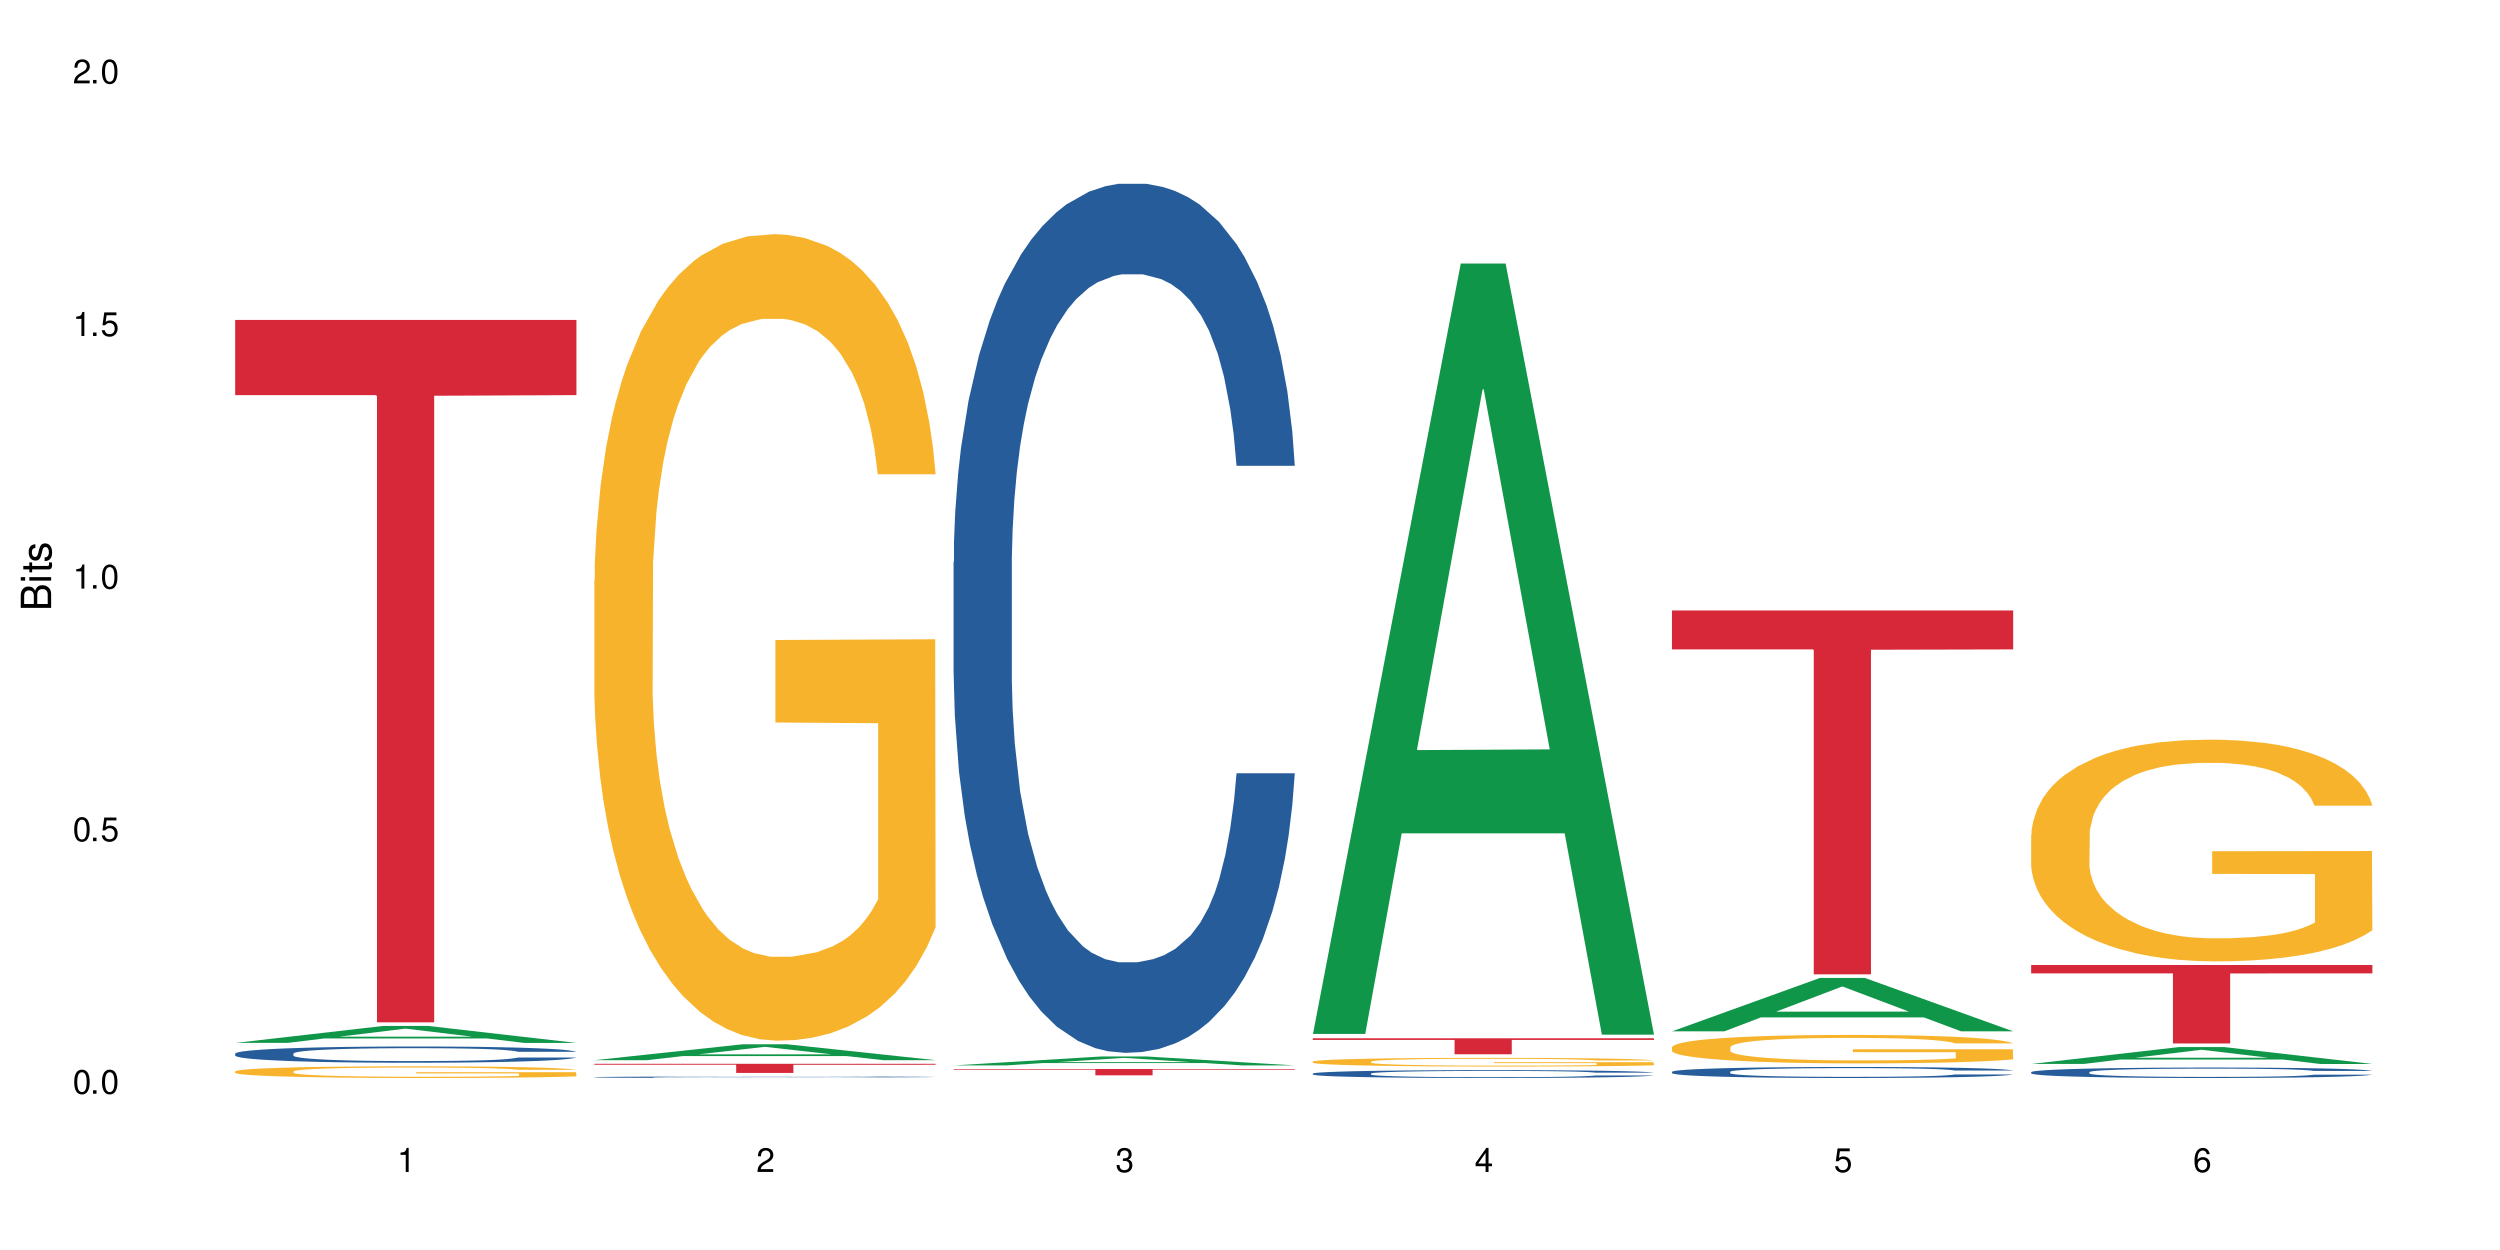
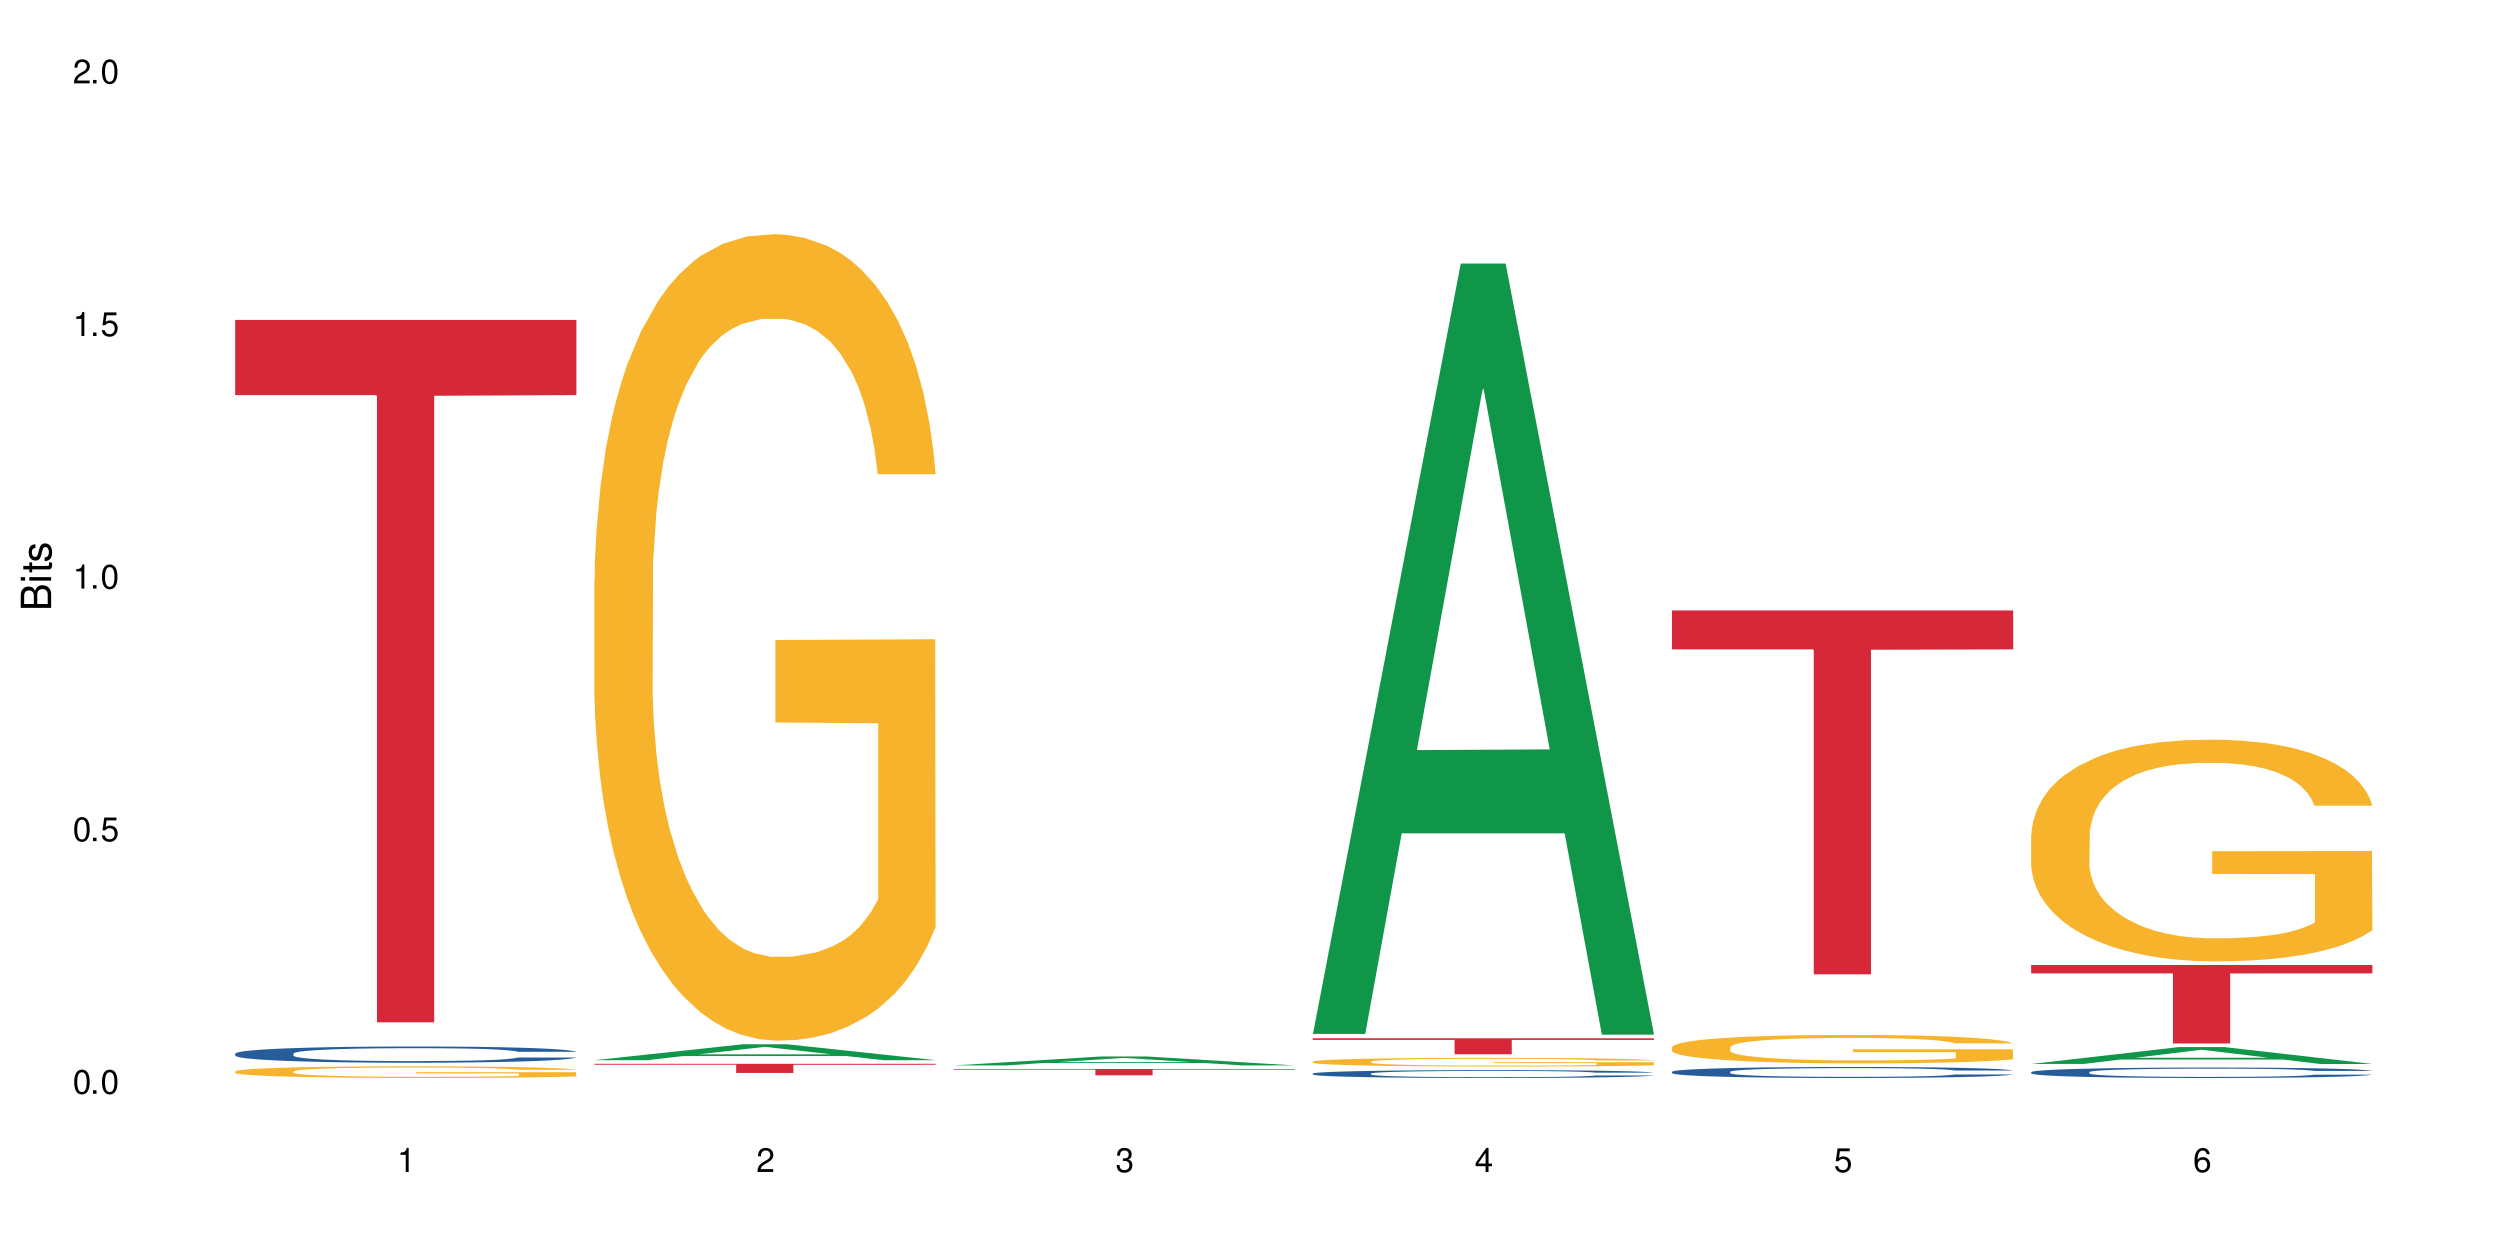
<svg xmlns="http://www.w3.org/2000/svg" xmlns:xlink="http://www.w3.org/1999/xlink" width="720" height="360" viewBox="0 0 720 360">
  <defs>
    <g>
      <g id="glyph-0-0">
</g>
      <g id="glyph-0-1">
        <path d="M 2.641 -6.938 C 2 -6.938 1.422 -6.656 1.078 -6.172 C 0.641 -5.562 0.406 -4.641 0.406 -3.359 C 0.406 -1.016 1.188 0.219 2.641 0.219 C 4.078 0.219 4.859 -1.016 4.859 -3.297 C 4.859 -4.641 4.656 -5.547 4.203 -6.172 C 3.844 -6.656 3.281 -6.938 2.641 -6.938 Z M 2.641 -6.188 C 3.547 -6.188 4 -5.25 4 -3.375 C 4 -1.406 3.562 -0.484 2.625 -0.484 C 1.734 -0.484 1.281 -1.438 1.281 -3.344 C 1.281 -5.25 1.734 -6.188 2.641 -6.188 Z M 2.641 -6.188 " />
      </g>
      <g id="glyph-0-2">
        <path d="M 1.828 -1 L 0.828 -1 L 0.828 0 L 1.828 0 Z M 1.828 -1 " />
      </g>
      <g id="glyph-0-3">
        <path d="M 4.562 -6.797 L 1.062 -6.797 L 0.547 -3.094 L 1.328 -3.094 C 1.719 -3.562 2.047 -3.734 2.578 -3.734 C 3.484 -3.734 4.062 -3.109 4.062 -2.094 C 4.062 -1.125 3.484 -0.531 2.578 -0.531 C 1.828 -0.531 1.375 -0.906 1.188 -1.672 L 0.328 -1.672 C 0.453 -1.109 0.547 -0.844 0.75 -0.594 C 1.125 -0.078 1.828 0.219 2.594 0.219 C 3.969 0.219 4.922 -0.781 4.922 -2.219 C 4.922 -3.562 4.031 -4.484 2.719 -4.484 C 2.25 -4.484 1.859 -4.359 1.469 -4.062 L 1.734 -5.969 L 4.562 -5.969 Z M 4.562 -6.797 " />
      </g>
      <g id="glyph-0-4">
        <path d="M 2.484 -4.938 L 2.484 0 L 3.328 0 L 3.328 -6.938 L 2.766 -6.938 C 2.469 -5.875 2.281 -5.734 0.984 -5.562 L 0.984 -4.938 Z M 2.484 -4.938 " />
      </g>
      <g id="glyph-0-5">
        <path d="M 4.859 -0.828 L 1.281 -0.828 C 1.359 -1.406 1.672 -1.781 2.5 -2.281 L 3.469 -2.828 C 4.406 -3.344 4.906 -4.062 4.906 -4.906 C 4.906 -5.484 4.672 -6.031 4.266 -6.406 C 3.859 -6.766 3.375 -6.938 2.719 -6.938 C 1.859 -6.938 1.219 -6.625 0.844 -6.031 C 0.609 -5.672 0.5 -5.234 0.484 -4.531 L 1.328 -4.531 C 1.359 -5.016 1.406 -5.281 1.531 -5.516 C 1.75 -5.938 2.188 -6.203 2.703 -6.203 C 3.469 -6.203 4.031 -5.641 4.031 -4.891 C 4.031 -4.344 3.719 -3.859 3.125 -3.516 L 2.234 -3 C 0.812 -2.172 0.406 -1.531 0.328 -0.016 L 4.859 -0.016 Z M 4.859 -0.828 " />
      </g>
      <g id="glyph-0-6">
        <path d="M 2.125 -3.188 L 2.578 -3.188 C 3.5 -3.188 3.984 -2.766 3.984 -1.922 C 3.984 -1.062 3.469 -0.531 2.594 -0.531 C 1.656 -0.531 1.203 -1 1.156 -2.016 L 0.312 -2.016 C 0.344 -1.453 0.438 -1.094 0.609 -0.781 C 0.953 -0.109 1.625 0.219 2.547 0.219 C 3.953 0.219 4.859 -0.625 4.859 -1.938 C 4.859 -2.828 4.516 -3.297 3.703 -3.594 C 4.344 -3.844 4.656 -4.328 4.656 -5.031 C 4.656 -6.219 3.875 -6.938 2.578 -6.938 C 1.203 -6.938 0.484 -6.172 0.453 -4.703 L 1.297 -4.703 C 1.312 -5.125 1.344 -5.359 1.453 -5.578 C 1.641 -5.969 2.062 -6.203 2.594 -6.203 C 3.344 -6.203 3.797 -5.75 3.797 -5 C 3.797 -4.516 3.609 -4.219 3.25 -4.047 C 3.016 -3.953 2.703 -3.922 2.125 -3.906 Z M 2.125 -3.188 " />
      </g>
      <g id="glyph-0-7">
        <path d="M 3.141 -1.672 L 3.141 0 L 3.984 0 L 3.984 -1.672 L 4.984 -1.672 L 4.984 -2.438 L 3.984 -2.438 L 3.984 -6.938 L 3.359 -6.938 L 0.266 -2.578 L 0.266 -1.672 Z M 3.141 -2.438 L 1 -2.438 L 3.141 -5.5 Z M 3.141 -2.438 " />
      </g>
      <g id="glyph-0-8">
        <path d="M 4.781 -5.125 C 4.609 -6.266 3.891 -6.938 2.844 -6.938 C 2.094 -6.938 1.422 -6.578 1.031 -5.953 C 0.594 -5.266 0.406 -4.422 0.406 -3.172 C 0.406 -2 0.578 -1.25 0.984 -0.641 C 1.359 -0.078 1.953 0.219 2.703 0.219 C 3.984 0.219 4.922 -0.75 4.922 -2.094 C 4.922 -3.375 4.062 -4.281 2.844 -4.281 C 2.172 -4.281 1.641 -4.031 1.281 -3.516 C 1.281 -5.234 1.828 -6.188 2.797 -6.188 C 3.391 -6.188 3.797 -5.797 3.938 -5.125 Z M 2.734 -3.531 C 3.547 -3.531 4.062 -2.953 4.062 -2.031 C 4.062 -1.156 3.484 -0.531 2.703 -0.531 C 1.922 -0.531 1.328 -1.188 1.328 -2.078 C 1.328 -2.938 1.906 -3.531 2.734 -3.531 Z M 2.734 -3.531 " />
      </g>
      <g id="glyph-1-0">
</g>
      <g id="glyph-1-1">
        <path d="M 0 -0.953 L 0 -4.891 C 0 -5.719 -0.234 -6.344 -0.734 -6.797 C -1.188 -7.234 -1.812 -7.469 -2.5 -7.469 C -3.547 -7.469 -4.188 -7 -4.625 -5.875 C -4.984 -6.688 -5.625 -7.094 -6.531 -7.094 C -7.172 -7.094 -7.734 -6.859 -8.141 -6.391 C -8.562 -5.922 -8.75 -5.344 -8.75 -4.5 L -8.75 -0.953 Z M -4.984 -2.062 L -7.766 -2.062 L -7.766 -4.219 C -7.766 -4.844 -7.688 -5.203 -7.453 -5.5 C -7.219 -5.812 -6.859 -5.969 -6.375 -5.969 C -5.891 -5.969 -5.531 -5.812 -5.297 -5.5 C -5.062 -5.203 -4.984 -4.844 -4.984 -4.219 Z M -0.984 -2.062 L -4 -2.062 L -4 -4.781 C -4 -5.766 -3.438 -6.359 -2.484 -6.359 C -1.547 -6.359 -0.984 -5.766 -0.984 -4.781 Z M -0.984 -2.062 " />
      </g>
      <g id="glyph-1-2">
        <path d="M -6.281 -1.797 L -6.281 -0.797 L 0 -0.797 L 0 -1.797 Z M -8.75 -1.797 L -8.75 -0.797 L -7.484 -0.797 L -7.484 -1.797 Z M -8.75 -1.797 " />
      </g>
      <g id="glyph-1-3">
        <path d="M -6.281 -3.047 L -6.281 -2.016 L -8.016 -2.016 L -8.016 -1.016 L -6.281 -1.016 L -6.281 -0.172 L -5.469 -0.172 L -5.469 -1.016 L -0.719 -1.016 C -0.078 -1.016 0.281 -1.453 0.281 -2.234 C 0.281 -2.5 0.25 -2.719 0.188 -3.047 L -0.641 -3.047 C -0.609 -2.906 -0.594 -2.766 -0.594 -2.562 C -0.594 -2.141 -0.719 -2.016 -1.156 -2.016 L -5.469 -2.016 L -5.469 -3.047 Z M -6.281 -3.047 " />
      </g>
      <g id="glyph-1-4">
        <path d="M -4.531 -5.25 C -5.766 -5.25 -6.469 -4.422 -6.469 -2.969 C -6.469 -1.516 -5.719 -0.562 -4.547 -0.562 C -3.562 -0.562 -3.094 -1.062 -2.734 -2.562 L -2.516 -3.484 C -2.344 -4.188 -2.094 -4.469 -1.641 -4.469 C -1.047 -4.469 -0.641 -3.875 -0.641 -3 C -0.641 -2.453 -0.797 -2 -1.062 -1.75 C -1.25 -1.594 -1.422 -1.531 -1.875 -1.469 L -1.875 -0.406 C -0.422 -0.453 0.281 -1.266 0.281 -2.922 C 0.281 -4.5 -0.5 -5.516 -1.719 -5.516 C -2.656 -5.516 -3.172 -4.984 -3.469 -3.734 L -3.703 -2.766 C -3.891 -1.953 -4.156 -1.609 -4.594 -1.609 C -5.188 -1.609 -5.547 -2.125 -5.547 -2.938 C -5.547 -3.75 -5.203 -4.172 -4.531 -4.203 Z M -4.531 -5.25 " />
      </g>
    </g>
  </defs>
  <rect x="-72" y="-36" width="864" height="432" fill="rgb(100%, 100%, 100%)" fill-opacity="1" />
-   <path fill-rule="nonzero" fill="rgb(6.275%, 58.824%, 28.235%)" fill-opacity="1" d="M 67.73 300.355 L 67.836 300.352 L 110.359 295.469 L 123.273 295.469 L 166.008 300.363 L 150.992 300.363 L 140.281 299.082 L 93.352 299.082 L 82.852 300.355 L 67.73 300.355 L 97.863 298.555 L 135.977 298.551 L 116.973 296.266 L 116.766 296.262 L 116.555 296.277 L 97.758 298.551 L 97.863 298.555 Z M 67.73 300.355 " />
  <path fill-rule="nonzero" fill="rgb(14.51%, 36.078%, 60%)" fill-opacity="1" d="M 67.73 303.43 L 67.852 303.426 L 67.852 303.324 L 68.211 303.16 L 69.051 302.957 L 69.887 302.812 L 72.047 302.562 L 75.043 302.32 L 78.156 302.129 L 80.434 302.02 L 82.473 301.934 L 87.145 301.777 L 90.145 301.695 L 93.379 301.621 L 97.332 301.551 L 100.211 301.508 L 106.684 301.438 L 111.477 301.41 L 115.191 301.395 L 123.223 301.395 L 128.016 301.414 L 131.492 301.434 L 135.324 301.469 L 138.562 301.508 L 144.195 301.602 L 149.227 301.719 L 151.504 301.789 L 155.102 301.922 L 157.855 302.051 L 159.773 302.16 L 161.934 302.32 L 163.848 302.512 L 165.289 302.73 L 166.008 302.914 L 149.227 302.914 L 148.391 302.742 L 147.43 302.609 L 145.633 302.434 L 143.836 302.309 L 141.316 302.188 L 139.039 302.105 L 135.926 302.023 L 133.168 301.973 L 130.293 301.934 L 127.535 301.91 L 122.262 301.883 L 116.148 301.883 L 113.871 301.891 L 109.199 301.926 L 106.684 301.957 L 103.086 302.016 L 100.57 302.07 L 97.574 302.156 L 95.535 302.23 L 93.02 302.34 L 91.223 302.438 L 89.184 302.578 L 87.984 302.688 L 86.906 302.805 L 85.949 302.945 L 85.23 303.098 L 84.75 303.254 L 84.508 303.41 L 84.508 304.07 L 84.75 304.223 L 85.348 304.402 L 86.906 304.664 L 89.184 304.891 L 91.82 305.07 L 94.336 305.199 L 95.777 305.258 L 97.691 305.328 L 100.688 305.414 L 105.004 305.496 L 107.52 305.531 L 111.355 305.566 L 115.312 305.582 L 120.586 305.582 L 125.258 305.566 L 128.375 305.543 L 131.609 305.512 L 136.043 305.438 L 138.801 305.371 L 141.199 305.289 L 142.996 305.207 L 144.195 305.141 L 145.992 305.008 L 147.43 304.859 L 148.508 304.711 L 149.227 304.566 L 166.008 304.566 L 165.289 304.738 L 164.207 304.902 L 163.129 305.027 L 161.453 305.176 L 159.535 305.309 L 156.777 305.461 L 154.5 305.559 L 151.504 305.664 L 148.75 305.746 L 145.754 305.82 L 141.316 305.902 L 138.441 305.945 L 135.324 305.984 L 131.609 306.02 L 126.938 306.051 L 121.902 306.066 L 117.227 306.07 L 112.195 306.062 L 108.48 306.043 L 103.566 306.008 L 97.453 305.93 L 93.02 305.848 L 89.543 305.766 L 86.547 305.684 L 83.191 305.566 L 78.875 305.379 L 76.238 305.234 L 74.441 305.113 L 72.406 304.945 L 70.969 304.797 L 69.289 304.559 L 68.09 304.254 L 67.73 304.02 Z M 67.73 303.43 " />
  <path fill-rule="nonzero" fill="rgb(96.863%, 70.196%, 16.863%)" fill-opacity="1" d="M 67.73 308.543 L 67.852 308.539 L 67.852 308.477 L 68.332 308.34 L 69.527 308.148 L 71.086 307.992 L 72.766 307.871 L 73.844 307.809 L 75.641 307.715 L 77.199 307.648 L 81.152 307.508 L 86.188 307.379 L 88.945 307.324 L 92.059 307.273 L 96.496 307.215 L 98.531 307.195 L 104.766 307.145 L 111.836 307.113 L 119.625 307.105 L 123.223 307.109 L 128.133 307.121 L 134.848 307.152 L 138.68 307.184 L 141.676 307.215 L 144.793 307.254 L 148.629 307.316 L 152.223 307.391 L 155.102 307.465 L 157.977 307.555 L 160.375 307.652 L 162.41 307.762 L 164.207 307.891 L 165.289 307.996 L 166.008 308.105 L 149.348 308.105 L 148.391 307.996 L 147.309 307.914 L 145.512 307.812 L 143.715 307.738 L 141.918 307.68 L 138.562 307.602 L 135.684 307.551 L 132.09 307.508 L 128.613 307.48 L 124.66 307.465 L 122.262 307.457 L 115.91 307.457 L 110.156 307.48 L 106.801 307.504 L 104.406 307.527 L 101.047 307.574 L 99.012 307.609 L 97.812 307.637 L 94.219 307.73 L 91.82 307.816 L 90.504 307.875 L 88.824 307.965 L 87.625 308.051 L 86.309 308.172 L 85.59 308.266 L 84.629 308.473 L 84.508 309.023 L 84.871 309.141 L 85.59 309.266 L 86.547 309.375 L 87.984 309.492 L 89.422 309.582 L 91.941 309.703 L 94.098 309.781 L 95.777 309.832 L 99.012 309.918 L 100.328 309.945 L 103.445 310 L 106.684 310.043 L 110.637 310.078 L 113.633 310.098 L 118.426 310.113 L 124.539 310.113 L 131.73 310.094 L 136.285 310.07 L 139.398 310.047 L 141.438 310.023 L 143.953 309.988 L 145.754 309.961 L 147.43 309.926 L 149.469 309.875 L 149.469 309.141 L 119.863 309.137 L 119.863 308.793 L 165.887 308.793 L 166.008 309.988 L 163.488 310.074 L 160.375 310.152 L 157.379 310.215 L 154.262 310.266 L 149.828 310.324 L 146.23 310.359 L 140.719 310.402 L 135.684 310.43 L 130.41 310.449 L 125.738 310.461 L 120.223 310.461 L 115.312 310.457 L 110.039 310.438 L 105.844 310.414 L 102.008 310.383 L 98.172 310.344 L 93.379 310.277 L 90.262 310.227 L 87.027 310.16 L 83.789 310.086 L 80.914 310.004 L 78.996 309.938 L 77.078 309.863 L 75.043 309.773 L 73.125 309.668 L 71.688 309.574 L 70.367 309.465 L 69.41 309.363 L 68.449 309.227 L 67.969 309.117 L 67.73 309.02 Z M 67.73 308.543 " />
  <path fill-rule="nonzero" fill="rgb(83.922%, 15.686%, 22.353%)" fill-opacity="1" d="M 67.73 92.137 L 166.008 92.137 L 166.008 113.793 L 125.047 113.98 L 125.047 294.434 L 108.57 294.434 L 108.57 114.172 L 108.332 113.793 L 67.73 113.793 Z M 67.73 92.137 " />
  <path fill-rule="nonzero" fill="rgb(6.275%, 58.824%, 28.235%)" fill-opacity="1" d="M 171.18 305.332 L 171.285 305.328 L 213.809 300.758 L 226.723 300.758 L 269.453 305.336 L 254.441 305.336 L 243.73 304.141 L 196.797 304.141 L 186.297 305.332 L 171.18 305.332 L 201.312 303.648 L 239.426 303.641 L 220.422 301.504 L 220.211 301.5 L 220 301.516 L 201.207 303.641 L 201.312 303.648 Z M 171.18 305.332 " />
-   <path fill-rule="nonzero" fill="rgb(14.51%, 36.078%, 60%)" fill-opacity="1" d="M 171.18 310.219 L 171.297 310.219 L 171.297 310.211 L 171.66 310.195 L 172.496 310.176 L 173.336 310.164 L 175.492 310.141 L 178.488 310.117 L 181.605 310.098 L 183.883 310.09 L 185.922 310.082 L 190.594 310.066 L 193.59 310.059 L 196.828 310.055 L 200.781 310.047 L 203.656 310.043 L 210.129 310.035 L 214.922 310.031 L 226.668 310.031 L 231.461 310.035 L 234.938 310.035 L 238.773 310.039 L 242.008 310.043 L 247.641 310.051 L 252.676 310.062 L 254.953 310.066 L 258.547 310.082 L 261.305 310.094 L 263.223 310.102 L 265.379 310.117 L 267.297 310.133 L 268.734 310.156 L 269.453 310.172 L 252.676 310.172 L 251.836 310.156 L 250.879 310.145 L 249.082 310.129 L 247.281 310.117 L 244.766 310.105 L 242.488 310.098 L 239.371 310.09 L 236.617 310.086 L 233.738 310.082 L 230.984 310.078 L 217.32 310.078 L 212.645 310.082 L 210.129 310.082 L 206.535 310.09 L 204.016 310.094 L 201.02 310.102 L 198.984 310.109 L 196.469 310.117 L 194.668 310.129 L 192.633 310.141 L 191.434 310.152 L 190.355 310.16 L 189.395 310.176 L 188.676 310.188 L 188.199 310.203 L 187.957 310.219 L 187.957 310.277 L 188.199 310.293 L 188.797 310.309 L 190.355 310.332 L 192.633 310.355 L 195.27 310.371 L 197.785 310.383 L 199.223 310.387 L 201.141 310.395 L 204.137 310.402 L 208.453 310.41 L 210.969 310.414 L 214.805 310.414 L 218.758 310.418 L 224.031 310.418 L 228.707 310.414 L 231.82 310.414 L 235.059 310.41 L 239.492 310.402 L 242.25 310.398 L 244.645 310.391 L 246.445 310.383 L 247.641 310.375 L 249.441 310.363 L 250.879 310.352 L 251.957 310.336 L 252.676 310.324 L 269.453 310.324 L 268.734 310.34 L 267.656 310.355 L 266.578 310.367 L 264.898 310.379 L 262.984 310.391 L 260.227 310.406 L 257.949 310.414 L 254.953 310.426 L 252.195 310.434 L 249.199 310.438 L 244.766 310.445 L 241.891 310.449 L 238.773 310.453 L 235.059 310.457 L 230.383 310.461 L 211.926 310.461 L 207.012 310.457 L 200.902 310.449 L 196.469 310.441 L 192.992 310.434 L 189.996 310.426 L 186.641 310.414 L 182.324 310.398 L 179.688 310.387 L 177.891 310.375 L 175.852 310.359 L 174.414 310.344 L 172.738 310.324 L 171.539 310.297 L 171.18 310.273 Z M 171.18 310.219 " />
  <path fill-rule="nonzero" fill="rgb(96.863%, 70.196%, 16.863%)" fill-opacity="1" d="M 171.18 166.926 L 171.297 166.711 L 171.297 162.469 L 171.777 152.922 L 172.977 139.77 L 174.535 128.949 L 176.211 120.465 L 177.293 116.012 L 179.09 109.645 L 180.648 104.98 L 184.602 95.434 L 189.637 86.523 L 192.391 82.703 L 195.508 79.098 L 199.941 75.066 L 201.98 73.582 L 208.211 70.188 L 215.281 68.066 L 223.074 67.43 L 226.668 67.645 L 231.582 68.492 L 238.293 70.824 L 242.129 72.945 L 245.125 75.066 L 248.242 77.824 L 252.078 82.066 L 255.672 87.16 L 258.547 92.25 L 261.426 98.613 L 263.82 105.402 L 265.859 112.828 L 267.656 121.738 L 268.734 129.164 L 269.453 136.59 L 252.797 136.59 L 251.836 129.164 L 250.758 123.434 L 248.961 116.434 L 247.164 111.344 L 245.363 107.312 L 242.008 101.797 L 239.133 98.402 L 235.539 95.434 L 232.062 93.523 L 228.105 92.25 L 225.711 91.828 L 219.359 91.828 L 213.605 93.312 L 210.25 95.008 L 207.852 96.707 L 204.496 99.887 L 202.461 102.434 L 201.262 104.129 L 197.664 110.707 L 195.27 116.648 L 193.949 120.676 L 192.273 127.043 L 191.074 132.77 L 189.754 141.254 L 189.035 147.621 L 188.078 162.043 L 187.957 200.23 L 188.316 208.293 L 189.035 216.988 L 189.996 224.625 L 191.434 232.688 L 192.871 238.84 L 195.387 247.113 L 197.547 252.629 L 199.223 256.234 L 202.461 261.961 L 203.777 263.871 L 206.895 267.691 L 210.129 270.66 L 214.086 273.207 L 217.082 274.48 L 221.875 275.539 L 227.988 275.539 L 235.18 274.266 L 239.73 272.57 L 242.848 270.871 L 244.887 269.387 L 247.402 267.055 L 249.199 264.934 L 250.879 262.598 L 252.914 258.992 L 252.914 208.293 L 223.312 208.078 L 223.312 184.32 L 269.336 184.105 L 269.453 267.055 L 266.938 272.781 L 263.82 278.297 L 260.824 282.539 L 257.711 286.145 L 253.273 290.176 L 249.68 292.723 L 244.168 295.691 L 239.133 297.602 L 233.859 298.875 L 229.184 299.512 L 223.672 299.723 L 218.758 299.301 L 213.484 298.027 L 209.289 296.328 L 205.457 294.207 L 201.621 291.449 L 196.828 286.996 L 193.711 283.387 L 190.473 278.934 L 187.238 273.629 L 184.363 267.902 L 182.445 263.449 L 180.527 258.355 L 178.488 251.992 L 176.57 244.777 L 175.133 238.203 L 173.816 230.777 L 172.855 223.777 L 171.898 214.23 L 171.418 206.594 L 171.18 200.02 Z M 171.18 166.926 " />
  <path fill-rule="nonzero" fill="rgb(83.922%, 15.686%, 22.353%)" fill-opacity="1" d="M 171.18 306.371 L 269.453 306.371 L 269.453 306.652 L 228.496 306.656 L 228.496 308.996 L 212.02 308.996 L 212.02 306.656 L 211.777 306.652 L 171.18 306.652 Z M 171.18 306.371 " />
  <path fill-rule="nonzero" fill="rgb(6.275%, 58.824%, 28.235%)" fill-opacity="1" d="M 274.629 306.84 L 274.73 306.836 L 317.254 304.258 L 330.168 304.258 L 372.902 306.844 L 357.887 306.844 L 347.18 306.168 L 300.246 306.168 L 289.746 306.84 L 274.629 306.84 L 304.762 305.887 L 342.875 305.887 L 323.871 304.68 L 323.66 304.676 L 323.449 304.684 L 304.656 305.887 L 304.762 305.887 Z M 274.629 306.84 " />
-   <path fill-rule="nonzero" fill="rgb(14.51%, 36.078%, 60%)" fill-opacity="1" d="M 274.629 161.836 L 274.746 161.605 L 274.746 156.113 L 275.105 147.422 L 275.945 136.438 L 276.785 128.891 L 278.941 115.391 L 281.938 102.352 L 285.055 92.285 L 287.332 86.336 L 289.367 81.762 L 294.043 73.297 L 297.039 68.949 L 300.273 65.059 L 304.23 61.168 L 307.105 58.883 L 313.578 55.223 L 318.371 53.621 L 322.086 52.934 L 330.117 52.934 L 334.91 53.848 L 338.387 54.992 L 342.223 56.824 L 345.457 58.883 L 351.09 63.914 L 356.125 70.32 L 358.402 73.98 L 361.996 81.074 L 364.754 87.938 L 366.672 93.887 L 368.828 102.352 L 370.746 112.645 L 372.184 124.312 L 372.902 134.152 L 356.125 134.152 L 355.285 125 L 354.324 117.906 L 352.527 108.527 L 350.73 101.895 L 348.215 95.258 L 345.938 90.91 L 342.82 86.566 L 340.062 83.82 L 337.188 81.762 L 334.43 80.387 L 329.156 79.016 L 323.047 79.016 L 320.77 79.473 L 316.094 81.301 L 313.578 82.902 L 309.98 86.105 L 307.465 89.082 L 304.469 93.656 L 302.434 97.547 L 299.914 103.496 L 298.117 108.758 L 296.078 116.305 L 294.883 122.027 L 293.801 128.434 L 292.844 135.98 L 292.125 143.988 L 291.645 152.453 L 291.406 160.691 L 291.406 196.152 L 291.645 204.387 L 292.246 213.996 L 293.801 227.953 L 296.078 240.078 L 298.715 249.688 L 301.234 256.551 L 302.672 259.754 L 304.59 263.414 L 307.586 267.988 L 311.898 272.566 L 314.418 274.395 L 318.25 276.227 L 322.207 277.141 L 327.48 277.141 L 332.152 276.227 L 335.27 275.082 L 338.508 273.25 L 342.941 269.363 L 345.695 265.703 L 348.094 261.355 L 349.891 257.008 L 351.09 253.348 L 352.887 246.254 L 354.324 238.477 L 355.406 230.469 L 356.125 222.691 L 372.902 222.691 L 372.184 231.844 L 371.105 240.766 L 370.027 247.398 L 368.348 255.406 L 366.43 262.5 L 363.676 270.508 L 361.398 275.77 L 358.402 281.488 L 355.645 285.836 L 352.648 289.723 L 348.215 294.301 L 345.336 296.586 L 342.223 298.648 L 338.508 300.477 L 333.832 302.078 L 328.797 302.992 L 324.125 303.223 L 319.09 302.766 L 315.375 301.852 L 310.461 299.789 L 304.348 295.672 L 299.914 291.324 L 296.438 286.98 L 293.441 282.402 L 290.086 276.227 L 285.773 266.16 L 283.137 258.379 L 281.34 251.977 L 279.301 243.051 L 277.863 235.047 L 276.184 222.234 L 274.988 205.988 L 274.629 193.406 Z M 274.629 161.836 " />
  <path fill-rule="nonzero" fill="rgb(83.922%, 15.686%, 22.353%)" fill-opacity="1" d="M 274.629 307.875 L 372.902 307.875 L 372.902 308.07 L 331.945 308.07 L 331.945 309.688 L 315.465 309.688 L 315.465 308.074 L 315.227 308.07 L 274.629 308.07 Z M 274.629 307.875 " />
  <path fill-rule="nonzero" fill="rgb(6.275%, 58.824%, 28.235%)" fill-opacity="1" d="M 378.074 297.766 L 378.18 297.559 L 420.703 75.902 L 433.617 75.902 L 476.352 297.977 L 461.336 297.977 L 450.625 240.008 L 403.695 240.008 L 393.195 297.766 L 378.074 297.766 L 408.207 216.027 L 446.32 215.82 L 427.316 112.188 L 427.109 111.977 L 426.898 112.602 L 408.105 215.82 L 408.207 216.027 Z M 378.074 297.766 " />
  <path fill-rule="nonzero" fill="rgb(14.51%, 36.078%, 60%)" fill-opacity="1" d="M 378.074 309.184 L 378.195 309.18 L 378.195 309.133 L 378.555 309.051 L 379.395 308.953 L 380.23 308.887 L 382.391 308.762 L 385.387 308.645 L 388.5 308.555 L 390.777 308.5 L 392.816 308.457 L 397.492 308.383 L 400.488 308.344 L 403.723 308.309 L 407.676 308.273 L 410.555 308.25 L 417.027 308.219 L 421.82 308.203 L 425.535 308.199 L 433.566 308.199 L 438.359 308.207 L 441.836 308.215 L 445.668 308.234 L 448.906 308.25 L 454.539 308.297 L 459.57 308.355 L 461.848 308.387 L 465.445 308.453 L 468.199 308.516 L 470.117 308.57 L 472.277 308.645 L 474.191 308.738 L 475.633 308.844 L 476.352 308.934 L 459.57 308.934 L 458.734 308.852 L 457.773 308.785 L 455.977 308.699 L 454.18 308.641 L 451.66 308.582 L 449.383 308.543 L 446.27 308.504 L 443.512 308.477 L 440.637 308.457 L 437.879 308.445 L 432.605 308.434 L 426.492 308.434 L 424.215 308.438 L 419.543 308.453 L 417.027 308.469 L 413.43 308.5 L 410.914 308.523 L 407.918 308.566 L 405.879 308.602 L 403.363 308.656 L 401.566 308.703 L 399.527 308.77 L 398.328 308.824 L 397.25 308.883 L 396.293 308.949 L 395.574 309.023 L 395.094 309.098 L 394.855 309.172 L 394.855 309.492 L 395.094 309.566 L 395.691 309.656 L 397.25 309.781 L 399.527 309.891 L 402.164 309.977 L 404.68 310.039 L 406.121 310.07 L 408.035 310.102 L 411.035 310.145 L 415.348 310.184 L 417.863 310.203 L 421.699 310.219 L 425.656 310.227 L 430.93 310.227 L 435.602 310.219 L 438.719 310.207 L 441.953 310.191 L 446.387 310.156 L 449.145 310.121 L 451.543 310.082 L 453.34 310.043 L 454.539 310.012 L 456.336 309.945 L 457.773 309.875 L 458.852 309.805 L 459.57 309.734 L 476.352 309.734 L 475.633 309.816 L 474.555 309.898 L 473.473 309.957 L 471.797 310.031 L 469.879 310.094 L 467.121 310.168 L 464.844 310.215 L 461.848 310.266 L 459.094 310.305 L 456.098 310.34 L 451.66 310.383 L 448.785 310.402 L 445.668 310.422 L 441.953 310.438 L 437.281 310.453 L 432.246 310.461 L 427.574 310.461 L 422.539 310.457 L 418.824 310.449 L 413.91 310.43 L 407.797 310.395 L 403.363 310.355 L 399.887 310.316 L 396.891 310.273 L 393.535 310.219 L 389.223 310.125 L 386.586 310.055 L 384.785 310 L 382.75 309.918 L 381.312 309.844 L 379.633 309.73 L 378.434 309.582 L 378.074 309.469 Z M 378.074 309.184 " />
  <path fill-rule="nonzero" fill="rgb(96.863%, 70.196%, 16.863%)" fill-opacity="1" d="M 378.074 305.734 L 378.195 305.734 L 378.195 305.688 L 378.676 305.586 L 379.871 305.441 L 381.43 305.324 L 383.109 305.234 L 384.188 305.188 L 385.984 305.117 L 387.543 305.066 L 391.496 304.965 L 396.531 304.871 L 399.289 304.828 L 402.402 304.789 L 406.84 304.746 L 408.875 304.73 L 415.109 304.695 L 422.18 304.672 L 429.969 304.664 L 433.566 304.668 L 438.48 304.676 L 445.191 304.699 L 449.023 304.723 L 452.02 304.746 L 455.137 304.777 L 458.973 304.82 L 462.566 304.875 L 465.445 304.93 L 468.32 305 L 470.719 305.074 L 472.754 305.152 L 474.555 305.25 L 475.633 305.328 L 476.352 305.41 L 459.691 305.41 L 458.734 305.328 L 457.652 305.266 L 455.855 305.191 L 454.059 305.137 L 452.262 305.094 L 448.906 305.035 L 446.027 304.996 L 442.434 304.965 L 438.957 304.945 L 435.004 304.93 L 432.605 304.926 L 426.254 304.926 L 420.5 304.941 L 417.145 304.961 L 414.75 304.98 L 411.395 305.012 L 409.355 305.039 L 408.156 305.059 L 404.562 305.129 L 402.164 305.195 L 400.848 305.238 L 399.168 305.305 L 397.969 305.367 L 396.652 305.457 L 395.934 305.527 L 394.973 305.684 L 394.855 306.094 L 395.215 306.18 L 395.934 306.273 L 396.891 306.355 L 398.328 306.441 L 399.766 306.508 L 402.285 306.598 L 404.441 306.656 L 406.121 306.695 L 409.355 306.758 L 410.672 306.777 L 413.789 306.82 L 417.027 306.852 L 420.98 306.879 L 423.977 306.891 L 428.77 306.902 L 434.883 306.902 L 442.074 306.891 L 446.629 306.871 L 449.746 306.852 L 451.781 306.836 L 454.297 306.812 L 456.098 306.789 L 457.773 306.766 L 459.812 306.727 L 459.812 306.18 L 430.211 306.176 L 430.211 305.922 L 476.23 305.918 L 476.352 306.812 L 473.832 306.875 L 470.719 306.934 L 467.723 306.98 L 464.605 307.02 L 460.172 307.062 L 456.574 307.09 L 451.062 307.121 L 446.027 307.141 L 440.754 307.156 L 436.082 307.16 L 430.57 307.164 L 425.656 307.16 L 420.383 307.145 L 416.188 307.129 L 412.352 307.105 L 408.516 307.074 L 403.723 307.027 L 400.605 306.988 L 397.371 306.941 L 394.133 306.883 L 391.258 306.82 L 389.34 306.773 L 387.422 306.719 L 385.387 306.648 L 383.469 306.574 L 382.031 306.5 L 380.711 306.422 L 379.754 306.348 L 378.793 306.242 L 378.316 306.16 L 378.074 306.09 Z M 378.074 305.734 " />
  <path fill-rule="nonzero" fill="rgb(83.922%, 15.686%, 22.353%)" fill-opacity="1" d="M 378.074 299.012 L 476.352 299.012 L 476.352 299.504 L 435.391 299.508 L 435.391 303.629 L 418.914 303.629 L 418.914 299.512 L 418.676 299.504 L 378.074 299.504 Z M 378.074 299.012 " />
-   <path fill-rule="nonzero" fill="rgb(6.275%, 58.824%, 28.235%)" fill-opacity="1" d="M 481.523 297.016 L 481.629 297 L 524.152 281.645 L 537.066 281.645 L 579.797 297.027 L 564.785 297.027 L 554.074 293.012 L 507.141 293.012 L 496.641 297.016 L 481.523 297.016 L 511.656 291.352 L 549.77 291.34 L 530.766 284.16 L 530.555 284.145 L 530.348 284.188 L 511.551 291.34 L 511.656 291.352 Z M 481.523 297.016 " />
  <path fill-rule="nonzero" fill="rgb(14.51%, 36.078%, 60%)" fill-opacity="1" d="M 481.523 308.672 L 481.645 308.668 L 481.645 308.598 L 482.004 308.488 L 482.84 308.348 L 483.68 308.254 L 485.836 308.082 L 488.832 307.918 L 491.949 307.789 L 494.227 307.715 L 496.266 307.656 L 500.938 307.547 L 503.934 307.492 L 507.172 307.445 L 511.125 307.395 L 514 307.367 L 520.473 307.32 L 525.27 307.297 L 528.984 307.289 L 537.012 307.289 L 541.809 307.301 L 545.281 307.316 L 549.117 307.34 L 552.352 307.367 L 557.984 307.43 L 563.02 307.512 L 565.297 307.559 L 568.891 307.648 L 571.648 307.734 L 573.566 307.809 L 575.723 307.918 L 577.641 308.047 L 579.078 308.195 L 579.797 308.32 L 563.02 308.32 L 562.18 308.203 L 561.223 308.113 L 559.426 307.996 L 557.625 307.91 L 555.109 307.828 L 552.832 307.77 L 549.715 307.715 L 546.961 307.68 L 544.082 307.656 L 541.328 307.637 L 536.055 307.621 L 529.941 307.621 L 527.664 307.625 L 522.992 307.648 L 520.473 307.668 L 516.879 307.711 L 514.363 307.75 L 511.367 307.805 L 509.328 307.855 L 506.812 307.93 L 505.012 307.996 L 502.977 308.094 L 501.777 308.164 L 500.699 308.246 L 499.738 308.344 L 499.02 308.445 L 498.543 308.551 L 498.301 308.656 L 498.301 309.105 L 498.543 309.211 L 499.141 309.332 L 500.699 309.508 L 502.977 309.66 L 505.613 309.785 L 508.129 309.871 L 509.566 309.91 L 511.484 309.957 L 514.48 310.016 L 518.797 310.074 L 521.312 310.098 L 525.148 310.121 L 529.102 310.133 L 534.375 310.133 L 539.051 310.121 L 542.168 310.105 L 545.402 310.082 L 549.836 310.031 L 552.594 309.988 L 554.988 309.93 L 556.789 309.875 L 557.984 309.828 L 559.785 309.738 L 561.223 309.641 L 562.301 309.539 L 563.02 309.441 L 579.797 309.441 L 579.078 309.559 L 578 309.672 L 576.922 309.754 L 575.246 309.855 L 573.328 309.945 L 570.57 310.047 L 568.293 310.113 L 565.297 310.188 L 562.539 310.242 L 559.543 310.289 L 555.109 310.348 L 552.234 310.379 L 549.117 310.402 L 545.402 310.426 L 540.727 310.449 L 535.695 310.461 L 531.02 310.461 L 525.988 310.457 L 522.27 310.445 L 517.359 310.418 L 511.246 310.367 L 506.812 310.312 L 503.336 310.258 L 500.34 310.199 L 496.984 310.121 L 492.668 309.992 L 490.031 309.895 L 488.234 309.812 L 486.195 309.699 L 484.758 309.598 L 483.082 309.438 L 481.883 309.23 L 481.523 309.07 Z M 481.523 308.672 " />
  <path fill-rule="nonzero" fill="rgb(96.863%, 70.196%, 16.863%)" fill-opacity="1" d="M 481.523 301.574 L 481.645 301.566 L 481.645 301.414 L 482.121 301.078 L 483.32 300.613 L 484.879 300.234 L 486.555 299.934 L 487.637 299.777 L 489.434 299.551 L 490.992 299.387 L 494.945 299.051 L 499.98 298.738 L 502.734 298.602 L 505.852 298.477 L 510.285 298.332 L 512.324 298.281 L 518.555 298.16 L 525.629 298.086 L 533.418 298.062 L 537.012 298.07 L 541.926 298.102 L 548.637 298.184 L 552.473 298.258 L 555.469 298.332 L 558.586 298.43 L 562.422 298.578 L 566.016 298.758 L 568.891 298.938 L 571.77 299.164 L 574.164 299.402 L 576.203 299.664 L 578 299.98 L 579.078 300.242 L 579.797 300.504 L 563.141 300.504 L 562.18 300.242 L 561.102 300.039 L 559.305 299.793 L 557.508 299.613 L 555.711 299.469 L 552.352 299.277 L 549.477 299.156 L 545.883 299.051 L 542.406 298.984 L 538.449 298.938 L 536.055 298.922 L 529.703 298.922 L 523.949 298.977 L 520.594 299.035 L 518.195 299.098 L 514.84 299.207 L 512.805 299.297 L 511.605 299.359 L 508.008 299.59 L 505.613 299.801 L 504.293 299.941 L 502.617 300.164 L 501.418 300.367 L 500.098 300.668 L 499.379 300.891 L 498.422 301.398 L 498.301 302.746 L 498.66 303.031 L 499.379 303.34 L 500.34 303.605 L 501.777 303.891 L 503.215 304.109 L 505.73 304.398 L 507.891 304.594 L 509.566 304.723 L 512.805 304.926 L 514.121 304.992 L 517.238 305.125 L 520.473 305.23 L 524.43 305.32 L 527.426 305.367 L 532.219 305.402 L 538.332 305.402 L 545.523 305.359 L 550.078 305.297 L 553.191 305.238 L 555.23 305.188 L 557.746 305.105 L 559.543 305.027 L 561.223 304.945 L 563.258 304.82 L 563.258 303.031 L 533.656 303.023 L 533.656 302.188 L 579.68 302.18 L 579.797 305.105 L 577.281 305.305 L 574.164 305.5 L 571.168 305.648 L 568.055 305.777 L 563.617 305.918 L 560.023 306.008 L 554.512 306.113 L 549.477 306.18 L 544.203 306.227 L 539.531 306.25 L 534.016 306.254 L 529.102 306.242 L 523.828 306.195 L 519.637 306.137 L 515.801 306.062 L 511.965 305.965 L 507.172 305.809 L 504.055 305.68 L 500.82 305.523 L 497.582 305.336 L 494.707 305.133 L 492.789 304.977 L 490.871 304.797 L 488.832 304.574 L 486.918 304.316 L 485.477 304.086 L 484.16 303.824 L 483.199 303.578 L 482.242 303.242 L 481.762 302.973 L 481.523 302.738 Z M 481.523 301.574 " />
  <path fill-rule="nonzero" fill="rgb(83.922%, 15.686%, 22.353%)" fill-opacity="1" d="M 481.523 175.812 L 579.797 175.812 L 579.797 187.027 L 538.84 187.129 L 538.84 280.609 L 522.363 280.609 L 522.363 187.227 L 522.121 187.027 L 481.523 187.027 Z M 481.523 175.812 " />
  <path fill-rule="nonzero" fill="rgb(6.275%, 58.824%, 28.235%)" fill-opacity="1" d="M 584.973 306.418 L 585.074 306.414 L 627.598 301.551 L 640.512 301.551 L 683.246 306.426 L 668.23 306.426 L 657.523 305.152 L 610.59 305.152 L 600.09 306.418 L 584.973 306.418 L 615.105 304.625 L 653.219 304.621 L 634.215 302.348 L 634.004 302.34 L 633.793 302.355 L 615 304.621 L 615.105 304.625 Z M 584.973 306.418 " />
  <path fill-rule="nonzero" fill="rgb(14.51%, 36.078%, 60%)" fill-opacity="1" d="M 584.973 308.766 L 585.09 308.762 L 585.09 308.695 L 585.449 308.594 L 586.289 308.461 L 587.129 308.371 L 589.285 308.207 L 592.281 308.051 L 595.398 307.93 L 597.676 307.859 L 599.711 307.805 L 604.387 307.703 L 607.383 307.652 L 610.617 307.605 L 614.574 307.559 L 617.449 307.531 L 623.922 307.484 L 628.715 307.469 L 632.43 307.457 L 640.461 307.457 L 645.254 307.469 L 648.73 307.484 L 652.566 307.504 L 655.801 307.531 L 661.434 307.59 L 666.469 307.668 L 668.746 307.711 L 672.34 307.797 L 675.098 307.879 L 677.016 307.949 L 679.172 308.051 L 681.09 308.176 L 682.527 308.316 L 683.246 308.434 L 666.469 308.434 L 665.629 308.324 L 664.672 308.238 L 662.871 308.125 L 661.074 308.047 L 658.559 307.965 L 656.281 307.914 L 653.164 307.863 L 650.406 307.828 L 647.531 307.805 L 644.773 307.789 L 639.504 307.773 L 633.391 307.773 L 631.113 307.777 L 626.438 307.801 L 623.922 307.816 L 620.328 307.855 L 617.809 307.891 L 614.812 307.949 L 612.777 307.992 L 610.258 308.066 L 608.461 308.129 L 606.426 308.219 L 605.227 308.289 L 604.148 308.363 L 603.188 308.457 L 602.469 308.551 L 601.988 308.652 L 601.75 308.75 L 601.75 309.176 L 601.988 309.277 L 602.59 309.391 L 604.148 309.559 L 606.426 309.703 L 609.059 309.82 L 611.578 309.902 L 613.016 309.941 L 614.934 309.984 L 617.93 310.039 L 622.242 310.094 L 624.762 310.117 L 628.598 310.137 L 632.551 310.148 L 637.824 310.148 L 642.5 310.137 L 645.613 310.125 L 648.852 310.102 L 653.285 310.055 L 656.043 310.012 L 658.438 309.961 L 660.234 309.906 L 661.434 309.863 L 663.23 309.777 L 664.672 309.684 L 665.75 309.59 L 666.469 309.496 L 683.246 309.496 L 682.527 309.605 L 681.449 309.711 L 680.371 309.793 L 678.691 309.887 L 676.773 309.973 L 674.02 310.07 L 671.742 310.133 L 668.746 310.203 L 665.988 310.254 L 662.992 310.301 L 658.559 310.355 L 655.68 310.383 L 652.566 310.406 L 648.852 310.43 L 644.176 310.449 L 639.141 310.461 L 634.469 310.461 L 629.434 310.457 L 625.719 310.445 L 620.805 310.422 L 614.695 310.371 L 610.258 310.32 L 606.785 310.266 L 603.789 310.211 L 600.43 310.137 L 596.117 310.016 L 593.48 309.926 L 591.684 309.848 L 589.645 309.738 L 588.207 309.645 L 586.527 309.488 L 585.332 309.297 L 584.973 309.145 Z M 584.973 308.766 " />
  <path fill-rule="nonzero" fill="rgb(96.863%, 70.196%, 16.863%)" fill-opacity="1" d="M 584.973 240.371 L 585.09 240.312 L 585.09 239.145 L 585.57 236.52 L 586.77 232.906 L 588.328 229.93 L 590.004 227.598 L 591.082 226.371 L 592.883 224.621 L 594.438 223.34 L 598.395 220.715 L 603.426 218.266 L 606.184 217.215 L 609.301 216.223 L 613.734 215.117 L 615.773 214.707 L 622.004 213.773 L 629.074 213.191 L 636.867 213.016 L 640.461 213.074 L 645.375 213.309 L 652.086 213.949 L 655.922 214.531 L 658.918 215.117 L 662.035 215.875 L 665.867 217.039 L 669.465 218.441 L 672.34 219.84 L 675.215 221.59 L 677.613 223.457 L 679.652 225.496 L 681.449 227.945 L 682.527 229.988 L 683.246 232.031 L 666.586 232.031 L 665.629 229.988 L 664.551 228.414 L 662.754 226.488 L 660.953 225.09 L 659.156 223.98 L 655.801 222.465 L 652.926 221.531 L 649.328 220.715 L 645.855 220.191 L 641.898 219.84 L 639.504 219.723 L 633.148 219.723 L 627.398 220.133 L 624.043 220.598 L 621.645 221.066 L 618.289 221.941 L 616.25 222.641 L 615.055 223.105 L 611.457 224.914 L 609.059 226.547 L 607.742 227.656 L 606.062 229.406 L 604.867 230.98 L 603.547 233.312 L 602.828 235.062 L 601.871 239.027 L 601.75 249.527 L 602.109 251.742 L 602.828 254.133 L 603.789 256.234 L 605.227 258.449 L 606.664 260.141 L 609.18 262.418 L 611.336 263.934 L 613.016 264.926 L 616.25 266.5 L 617.57 267.023 L 620.688 268.074 L 623.922 268.891 L 627.875 269.59 L 630.871 269.941 L 635.668 270.23 L 641.777 270.23 L 648.969 269.883 L 653.523 269.414 L 656.641 268.949 L 658.676 268.539 L 661.195 267.898 L 662.992 267.316 L 664.672 266.676 L 666.707 265.684 L 666.707 251.742 L 637.105 251.684 L 637.105 245.152 L 683.125 245.094 L 683.246 267.898 L 680.73 269.473 L 677.613 270.988 L 674.617 272.156 L 671.5 273.148 L 667.066 274.258 L 663.473 274.957 L 657.957 275.773 L 652.926 276.297 L 647.652 276.648 L 642.977 276.82 L 637.465 276.879 L 632.551 276.766 L 627.277 276.414 L 623.082 275.945 L 619.246 275.363 L 615.414 274.605 L 610.617 273.383 L 607.504 272.391 L 604.266 271.164 L 601.031 269.707 L 598.156 268.133 L 596.238 266.906 L 594.32 265.508 L 592.281 263.758 L 590.363 261.773 L 588.926 259.965 L 587.609 257.926 L 586.648 256 L 585.691 253.375 L 585.211 251.277 L 584.973 249.469 Z M 584.973 240.371 " />
  <path fill-rule="nonzero" fill="rgb(83.922%, 15.686%, 22.353%)" fill-opacity="1" d="M 584.973 277.914 L 683.246 277.914 L 683.246 280.332 L 642.289 280.355 L 642.289 300.516 L 625.809 300.516 L 625.809 280.375 L 625.57 280.332 L 584.973 280.332 Z M 584.973 277.914 " />
  <g fill="rgb(0%, 0%, 0%)" fill-opacity="1">
    <use xlink:href="#glyph-0-1" x="20.965" y="314.993" />
    <use xlink:href="#glyph-0-2" x="25.965" y="314.993" />
    <use xlink:href="#glyph-0-1" x="28.965" y="314.993" />
  </g>
  <g fill="rgb(0%, 0%, 0%)" fill-opacity="1">
    <use xlink:href="#glyph-0-1" x="20.965" y="242.251" />
    <use xlink:href="#glyph-0-2" x="25.965" y="242.251" />
    <use xlink:href="#glyph-0-3" x="28.965" y="242.251" />
  </g>
  <g fill="rgb(0%, 0%, 0%)" fill-opacity="1">
    <use xlink:href="#glyph-0-4" x="20.965" y="169.509" />
    <use xlink:href="#glyph-0-2" x="25.965" y="169.509" />
    <use xlink:href="#glyph-0-1" x="28.965" y="169.509" />
  </g>
  <g fill="rgb(0%, 0%, 0%)" fill-opacity="1">
    <use xlink:href="#glyph-0-4" x="20.965" y="96.767" />
    <use xlink:href="#glyph-0-2" x="25.965" y="96.767" />
    <use xlink:href="#glyph-0-3" x="28.965" y="96.767" />
  </g>
  <g fill="rgb(0%, 0%, 0%)" fill-opacity="1">
    <use xlink:href="#glyph-0-5" x="20.965" y="24.024" />
    <use xlink:href="#glyph-0-2" x="25.965" y="24.024" />
    <use xlink:href="#glyph-0-1" x="28.965" y="24.024" />
  </g>
  <g fill="rgb(0%, 0%, 0%)" fill-opacity="1">
    <use xlink:href="#glyph-0-4" x="114.367" y="337.532" />
  </g>
  <g fill="rgb(0%, 0%, 0%)" fill-opacity="1">
    <use xlink:href="#glyph-0-5" x="217.816" y="337.532" />
  </g>
  <g fill="rgb(0%, 0%, 0%)" fill-opacity="1">
    <use xlink:href="#glyph-0-6" x="321.266" y="337.532" />
  </g>
  <g fill="rgb(0%, 0%, 0%)" fill-opacity="1">
    <use xlink:href="#glyph-0-7" x="424.711" y="337.532" />
  </g>
  <g fill="rgb(0%, 0%, 0%)" fill-opacity="1">
    <use xlink:href="#glyph-0-3" x="528.16" y="337.532" />
  </g>
  <g fill="rgb(0%, 0%, 0%)" fill-opacity="1">
    <use xlink:href="#glyph-0-8" x="631.609" y="337.532" />
  </g>
  <g fill="rgb(0%, 0%, 0%)" fill-opacity="1">
    <use xlink:href="#glyph-1-1" x="14.725" y="176.012" />
    <use xlink:href="#glyph-1-2" x="14.725" y="168.012" />
    <use xlink:href="#glyph-1-3" x="14.725" y="165.012" />
    <use xlink:href="#glyph-1-4" x="14.725" y="162.012" />
  </g>
</svg>